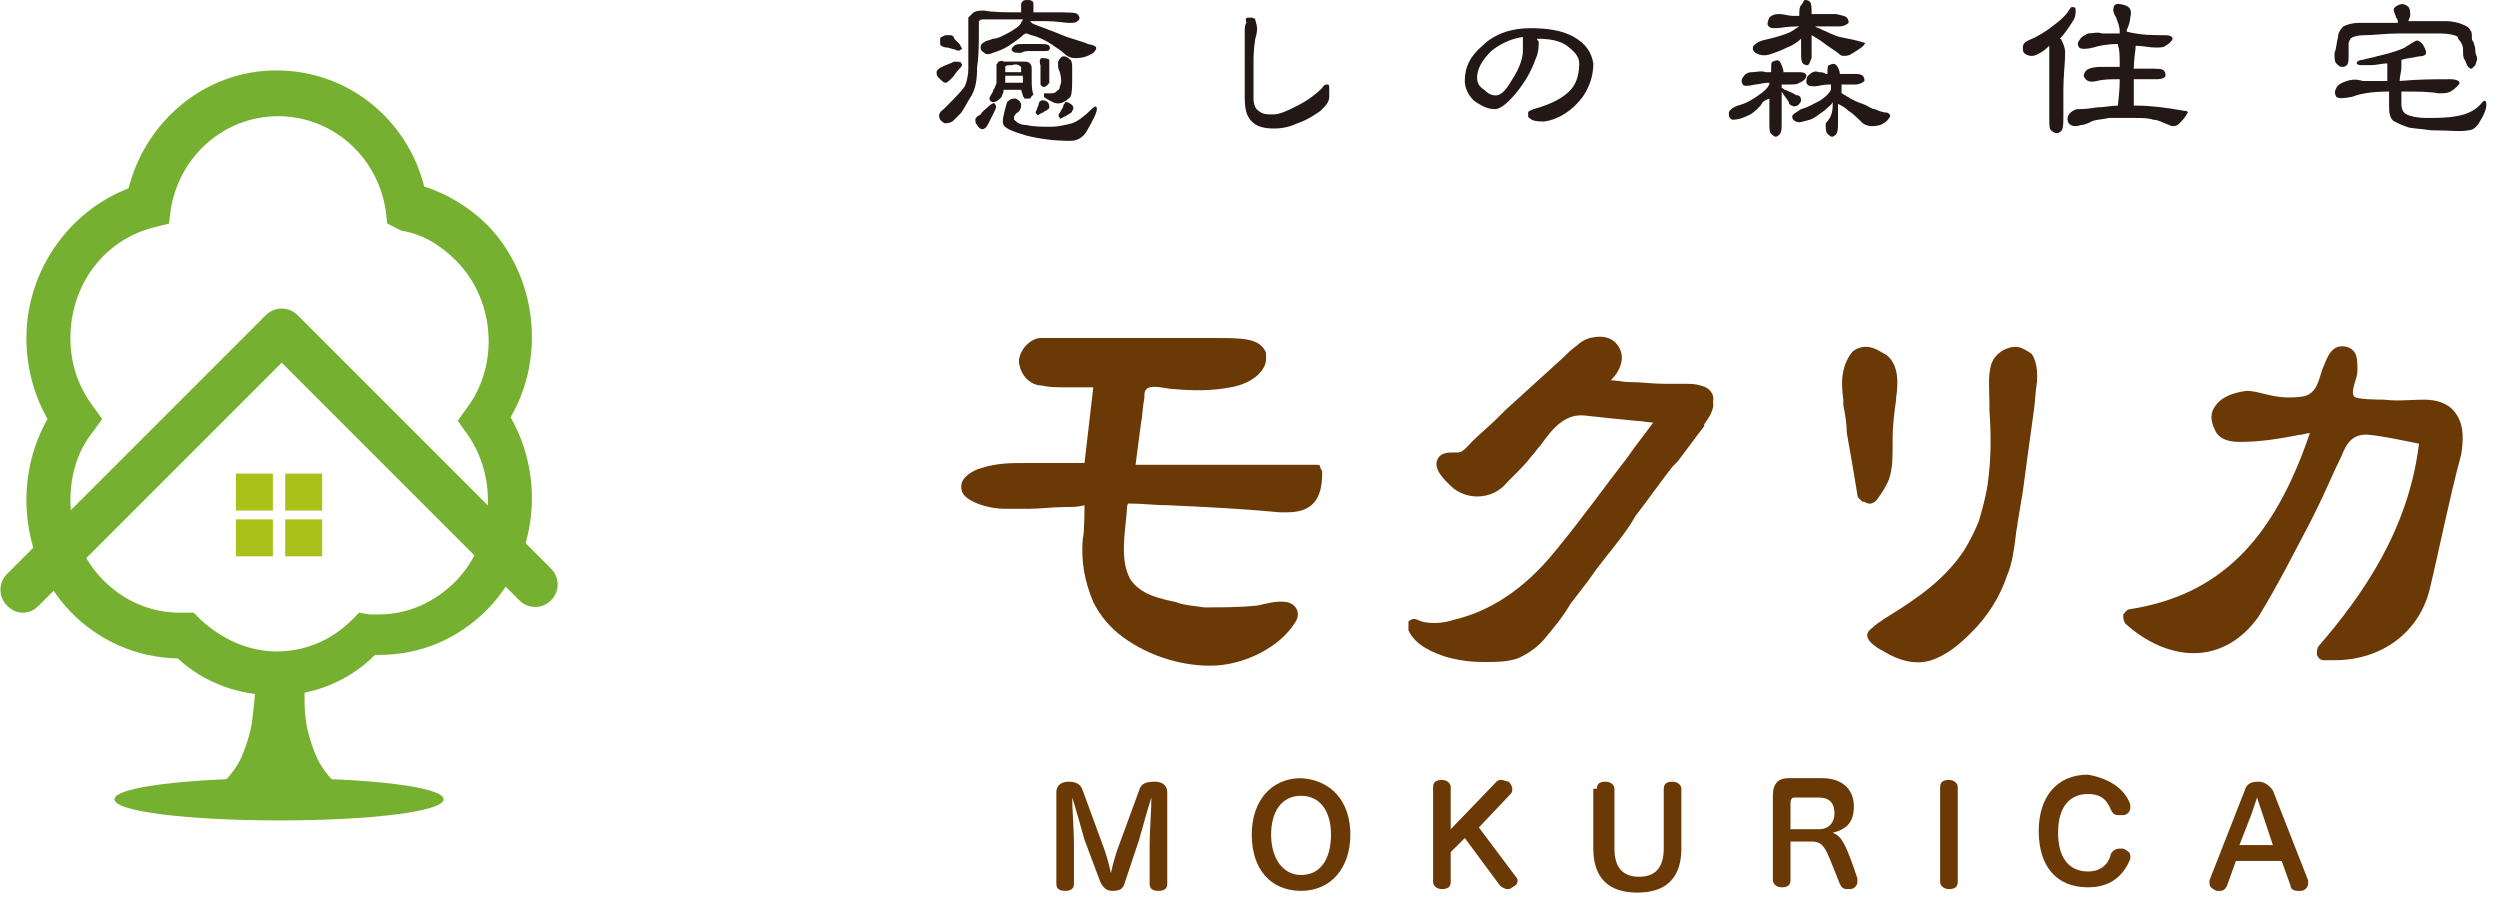
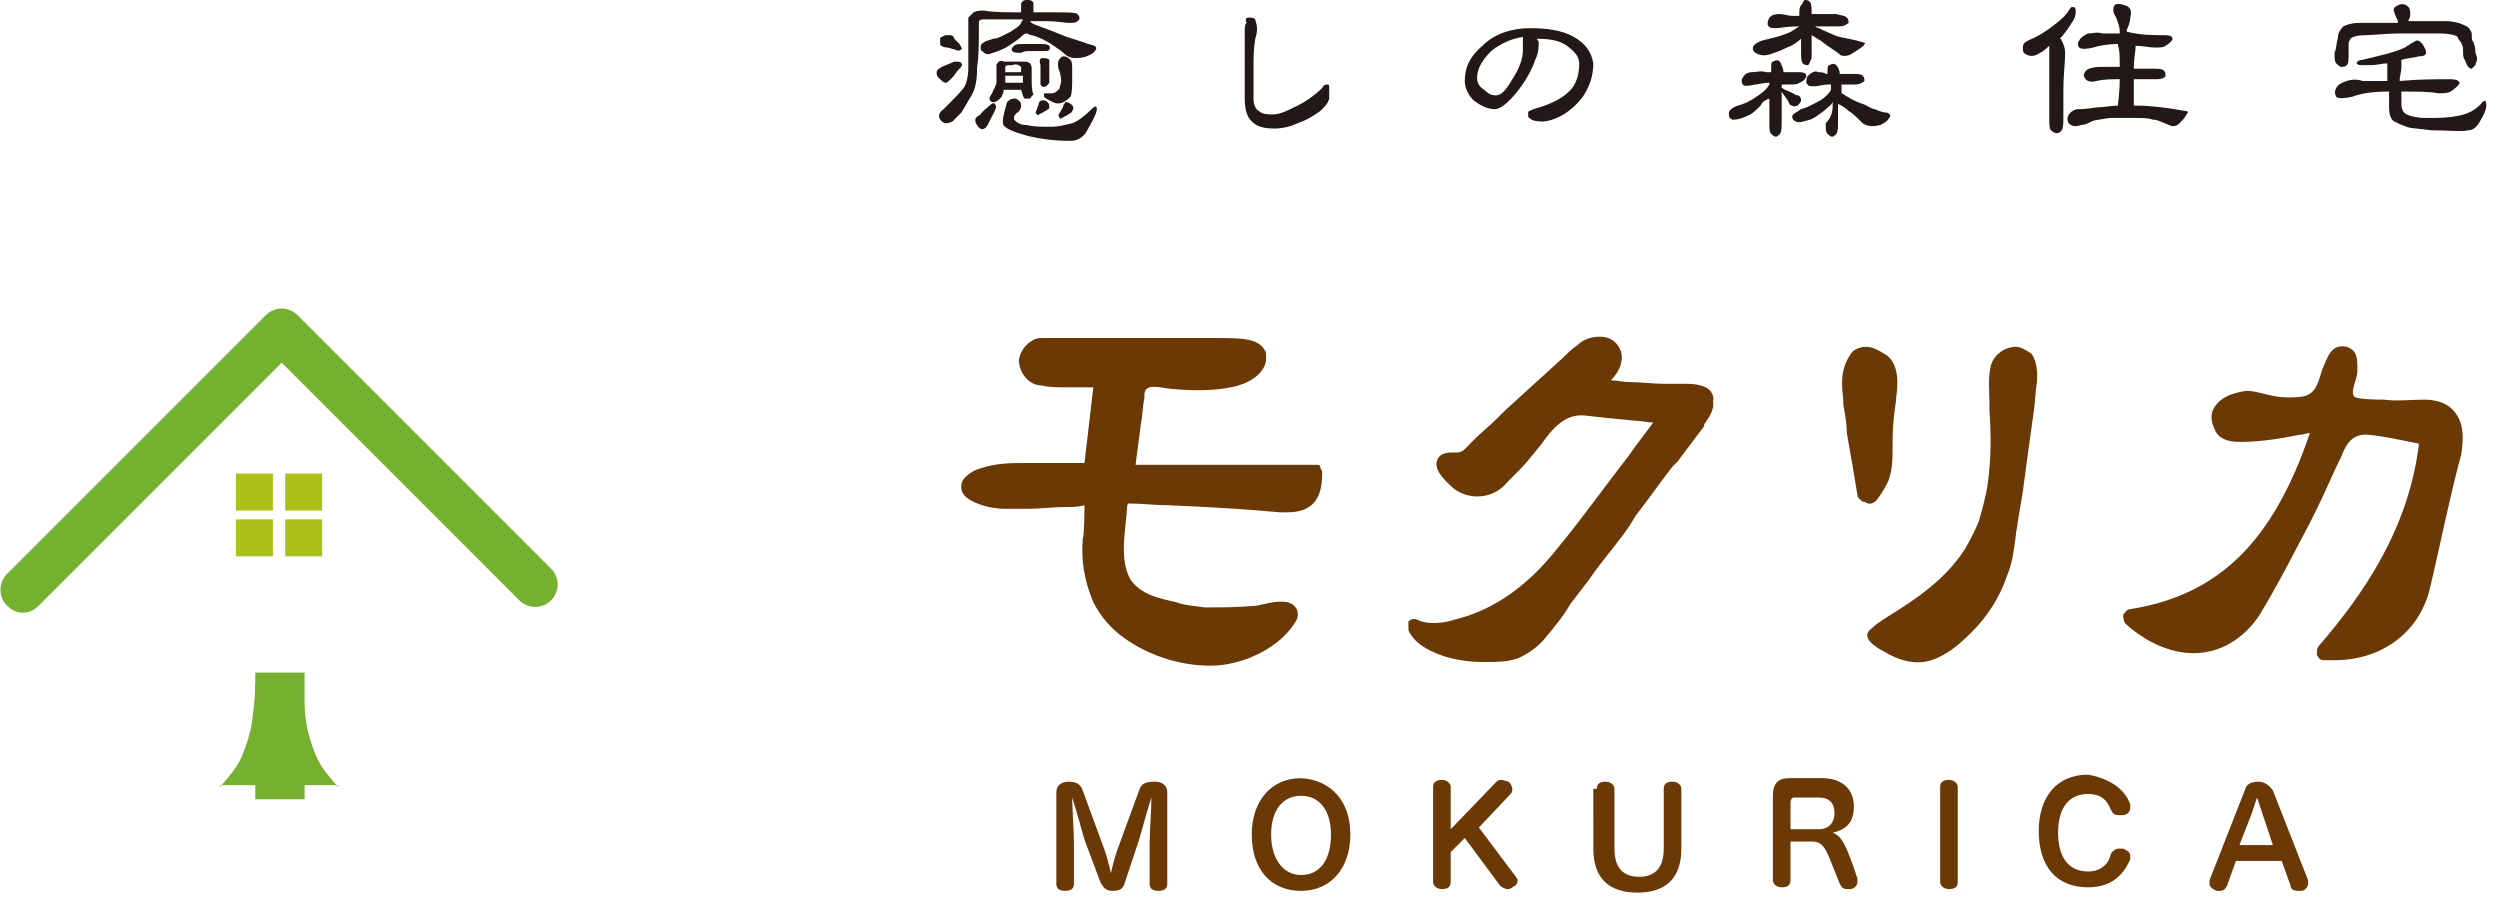
<svg xmlns="http://www.w3.org/2000/svg" version="1.1" id="レイヤー_1" x="0px" y="0px" width="142px" height="51px" viewBox="0 0 142 51" style="enable-background:new 0 0 142 51;" xml:space="preserve">
  <style type="text/css">
	.st0{fill:#6A3906;}
	.st1{fill:#231815;}
	.st2{fill:#76B030;}
	.st3{fill:#AAC119;}
</style>
  <path class="st0" d="M63.9,50.1c-0.1,0.4-0.3,0.5-0.7,0.5c-0.3,0-0.5-0.1-0.7-0.5l-0.9-2.4c-0.2-0.7-0.5-1.8-0.7-2.4  c0,0.6,0.1,1.9,0.1,2.6l0,2.3c0,0.3-0.2,0.4-0.5,0.4c-0.3,0-0.5-0.1-0.5-0.4v-5.2c0-0.4,0.3-0.6,0.7-0.6c0.5,0,0.7,0.2,0.8,0.5  l1.1,3c0.2,0.5,0.4,1.2,0.5,1.7c0.1-0.5,0.3-1.2,0.5-1.7l1.1-3c0.1-0.4,0.4-0.5,0.9-0.5c0.4,0,0.7,0.2,0.7,0.6v5.2  c0,0.3-0.2,0.4-0.5,0.4c-0.3,0-0.5-0.1-0.5-0.4l0-2.3c0-0.7,0.1-1.9,0.1-2.6c-0.2,0.6-0.5,1.7-0.7,2.4L63.9,50.1z" />
  <path class="st0" d="M76.7,47.4c0,1.9-1.1,3.2-2.8,3.2c-1.7,0-2.8-1.2-2.8-3.2c0-1.9,1.1-3.2,2.8-3.2C75.6,44.3,76.7,45.5,76.7,47.4   M72.2,47.4c0,1.4,0.7,2.3,1.7,2.3c1.1,0,1.7-0.9,1.7-2.3c0-1.3-0.6-2.2-1.7-2.2C72.8,45.2,72.2,46.1,72.2,47.4" />
  <path class="st0" d="M86.1,49.8c0.1,0.1,0.1,0.2,0.1,0.2c0,0.2-0.1,0.3-0.3,0.4c-0.1,0.1-0.2,0.1-0.3,0.1c-0.1,0-0.3-0.1-0.4-0.2  l-2-2.7l-0.8,0.8v1.7c0,0.3-0.2,0.4-0.5,0.4c-0.3,0-0.5-0.2-0.5-0.4v-5.4c0-0.3,0.2-0.4,0.5-0.4c0.3,0,0.5,0.2,0.5,0.4v2.4l2.6-2.7  c0.1-0.1,0.2-0.1,0.3-0.1c0.1,0,0.3,0.1,0.4,0.1c0.1,0.1,0.2,0.3,0.2,0.4c0,0.1,0,0.2-0.1,0.3L84,47L86.1,49.8z" />
  <path class="st0" d="M90.7,44.8c0-0.3,0.2-0.4,0.5-0.4c0.3,0,0.5,0.2,0.5,0.4v3.4c0,1.1,0.5,1.6,1.4,1.6c0.9,0,1.4-0.5,1.4-1.6v-3.4  c0-0.3,0.2-0.4,0.5-0.4s0.5,0.2,0.5,0.4v3.4c0,1.7-0.9,2.5-2.5,2.5c-1.6,0-2.5-0.8-2.5-2.5V44.8z" />
  <path class="st0" d="M105.5,49.9c0,0.1,0,0.1,0,0.2c0,0.2-0.2,0.4-0.4,0.4c-0.1,0-0.1,0-0.2,0c-0.2,0-0.3-0.1-0.4-0.3l-0.2-0.5  c-0.6-1.5-0.7-1.9-1.4-1.9h-1.2v2.2c0,0.3-0.2,0.4-0.5,0.4c-0.3,0-0.5-0.2-0.5-0.4v-4.8c0-0.7,0.3-1,0.9-1h1.9  c1.1,0,1.8,0.6,1.8,1.6c0,0.9-0.4,1.3-1.2,1.5c0.5,0.2,0.7,0.6,1.2,2L105.5,49.9z M103.3,47.1c0.6,0,0.9-0.4,0.9-0.9  c0-0.6-0.3-0.9-0.9-0.9h-1.4c-0.1,0-0.2,0.1-0.2,0.3v1.5H103.3z" />
  <path class="st0" d="M111.2,50.1c0,0.3-0.2,0.4-0.5,0.4c-0.3,0-0.5-0.2-0.5-0.4v-5.4c0-0.3,0.2-0.4,0.5-0.4c0.3,0,0.5,0.2,0.5,0.4  V50.1z" />
  <path class="st0" d="M121,45.7c0,0.1,0,0.1,0,0.2c0,0.2-0.2,0.4-0.4,0.4c-0.1,0-0.2,0-0.3,0c-0.2,0-0.3-0.1-0.4-0.3  c-0.2-0.5-0.5-0.9-1.3-0.9c-1.1,0-1.7,0.8-1.7,2.2c0,1.4,0.6,2.2,1.7,2.2c0.8,0,1.2-0.5,1.3-1c0.1-0.2,0.3-0.3,0.5-0.3  c0.1,0,0.2,0,0.2,0c0.2,0.1,0.4,0.2,0.4,0.4c0,0.1,0,0.1,0,0.2c-0.3,0.7-0.9,1.6-2.4,1.6c-1.8,0-2.8-1.2-2.8-3.2  c0-1.9,1-3.2,2.8-3.2C120.2,44.3,120.8,45.1,121,45.7" />
  <path class="st0" d="M126.5,50.3c-0.1,0.2-0.2,0.3-0.4,0.3c-0.1,0-0.1,0-0.2,0c-0.2-0.1-0.4-0.2-0.4-0.4c0-0.1,0-0.1,0-0.2l2-5.1  c0.1-0.4,0.4-0.5,0.8-0.5c0.3,0,0.6,0.2,0.8,0.5l2,5.1c0,0.1,0,0.1,0,0.2c0,0.2-0.2,0.4-0.4,0.4c-0.1,0-0.1,0-0.2,0  c-0.2,0-0.4-0.1-0.4-0.3l-0.5-1.4H127L126.5,50.3z M129.1,48l-0.6-1.8c-0.1-0.3-0.2-0.6-0.3-0.9c-0.1,0.3-0.2,0.6-0.3,0.9l-0.7,1.8  H129.1z" />
  <path class="st0" d="M74.8,26.4H64.5c0.1-0.8,0.2-1.5,0.3-2.3c0.1-0.5,0.1-1,0.2-1.5c0-0.3,0-0.5,0.3-0.6c0.4-0.1,1,0.1,1.4,0.1  c1.1,0.1,2.2,0.1,3.2-0.1c0.6-0.1,1.4-0.4,1.8-1c0.3-0.4,0.2-0.8,0.2-1c-0.2-0.4-0.5-0.6-1-0.7c-0.5-0.1-1.1-0.1-1.8-0.1  c-0.4,0-0.7,0-1.1,0c-0.4,0-0.7,0-1.1,0l-0.3,0c-1.7,0-3.3,0-4.7,0c-0.9,0-1.9,0-2.8,0c-0.3,0-0.6,0.2-0.8,0.4  c-0.3,0.3-0.5,0.8-0.4,1.1c0.1,0.6,0.6,1.2,1.3,1.2c0.4,0.1,0.8,0.1,1.4,0.1c0.3,0,0.6,0,0.9,0c0.2,0,0.4,0,0.6,0l-0.5,4.3  c-0.5,0-1.4,0-2,0c-0.3,0-0.6,0-0.7,0l-0.7,0c-0.8,0-1.6,0-2.5,0.3c-0.4,0.1-1.1,0.5-1.1,1c0,0.2,0,0.5,0.5,0.8  c0.7,0.4,1.5,0.5,2,0.5c0.3,0,0.6,0,0.9,0c0.1,0,0.3,0,0.4,0c0.7,0,1.4-0.1,2.1-0.1c0.4,0,0.7,0,1.1-0.1c0,0,0,1.7-0.1,1.9  c-0.1,1.3,0.1,2.4,0.6,3.6c0.4,0.8,1,1.5,1.7,2c1.5,1.1,3.5,1.7,5.3,1.6c1.6-0.1,3.6-1,4.5-2.5c0.3-0.5,0-1-0.5-1.1  c-0.6-0.1-1.2,0.1-1.7,0.2c-1,0.1-2,0.1-3,0.1c-0.6-0.1-1.1-0.1-1.6-0.3c-0.9-0.2-2-0.4-2.6-1.3c-0.6-1.1-0.3-2.6-0.2-3.8  c0,0,0-0.5,0.1-0.5c0.8,0,1.5,0.1,2.3,0.1c2.2,0.1,4.2,0.2,6.3,0.4c0.1,0,0.3,0,0.4,0c1.4,0,2-0.7,2-2.2c0-0.1,0-0.2-0.1-0.3  C75,26.4,74.9,26.4,74.8,26.4" />
  <path class="st0" d="M139.5,23.5c-0.4-0.6-1.1-0.8-1.8-0.8c-0.8,0-1.5,0.1-2.3,0c-0.3,0-1.6,0-1.7-0.2c-0.2-0.3,0.2-1,0.2-1.4  c0-0.1,0-0.1,0-0.2c0-0.5,0-1-0.6-1.2c-0.9-0.2-1.1,0.6-1.4,1.3c-0.2,0.6-0.3,1.3-1,1.5c-0.5,0.1-1.2,0.1-1.7,0  c-0.6-0.1-1.1-0.3-1.6-0.3c-0.7,0.1-1.4,0.3-1.8,0.9c-0.2,0.3-0.3,0.7,0,1.3c0.2,0.5,0.7,0.7,1.4,0.7l0.1,0c1.1,0,2.3-0.2,3.3-0.4  c0.2,0,0.4-0.1,0.6-0.1c-2.1,6.2-5.2,9.2-10.2,10c-0.2,0-0.3,0.2-0.4,0.3c0,0.2,0,0.3,0.1,0.5c1.2,1.1,2.6,1.7,3.9,1.7  c1.5,0,2.8-0.8,3.7-2.1c1.1-1.8,2-3.6,2.9-5.3l0.4-0.8c0.5-1,0.9-2,1.4-3c0.3-0.8,0.7-1.3,1.6-1.2c0.9,0.1,1.8,0.3,2.8,0.5  c-0.6,4.9-3.2,8.6-5.7,11.5c-0.1,0.1-0.1,0.3-0.1,0.5c0.1,0.2,0.2,0.3,0.4,0.3c0.2,0,0.4,0,0.6,0c2.7,0,4.8-1.6,5.4-4  c0.6-2.5,1.1-5.1,1.8-7.7C139.9,25.1,140,24.2,139.5,23.5C139.5,23.5,139.5,23.5,139.5,23.5" />
  <path class="st0" d="M96.6,21.9c-0.3-0.1-0.6-0.1-1-0.1c-0.2,0-0.4,0-0.6,0c-0.2,0-0.3,0-0.5,0c-0.6,0-1.3-0.1-2-0.1  c-0.3,0-0.7-0.1-1-0.1c0.5-0.5,0.8-1.2,0.5-1.8c-0.3-0.6-0.9-0.8-1.7-0.6c-0.3,0.1-0.5,0.2-0.7,0.4c-0.3,0.2-0.6,0.5-0.8,0.7l-3.3,3  c-0.2,0.2-0.3,0.3-0.5,0.5c-0.4,0.4-0.9,0.8-1.3,1.2l-0.1,0.1c-0.3,0.3-0.5,0.6-0.8,0.6c0,0-0.1,0-0.2,0c-0.3,0-0.7,0-0.9,0.3  c-0.4,0.6,0.4,1.3,0.7,1.6c0.4,0.4,1,0.6,1.5,0.6c0.7,0,1.3-0.3,1.7-0.8c0.1-0.1,0.2-0.2,0.4-0.4c0.3-0.3,0.7-0.7,1-1.1  c0.2-0.2,0.3-0.4,0.5-0.6c0.7-1,1.4-1.8,2.5-1.7c0.9,0.1,1.8,0.2,2.9,0.3c0.3,0,0.7,0.1,1,0.1c-0.5,0.7-1,1.3-1.4,1.9  c-1.4,1.8-2.6,3.5-4,5.2c-1.5,1.9-3.4,3.5-5.9,4.1c-0.6,0.2-1.5,0.3-2.1,0c-0.2-0.1-0.4,0-0.5,0.1C80,35.4,80,35.6,80,35.8  c0.4,0.9,1.5,1.3,2.1,1.5c0.7,0.2,1.4,0.3,2.1,0.3l0.3,0c0.5,0,1.1,0,1.7-0.2c0.7-0.3,1.3-0.8,1.6-1.2c0.5-0.6,1-1.2,1.4-1.9  c0.3-0.4,0.7-0.9,1-1.3l0.5-0.7c0.6-0.8,1.3-1.6,1.9-2.5l0.3-0.5c0.7-0.9,1.4-1.9,2.1-2.8l0.3-0.3c0.3-0.4,0.6-0.8,0.9-1.2  c0.2-0.3,0.4-0.5,0.6-0.8l0-0.1c0.2-0.3,0.6-0.8,0.5-1.3C97.4,22.4,97.1,22,96.6,21.9" />
  <path class="st0" d="M114.5,19.7c-0.6,0-1.2,0.4-1.4,1c-0.2,0.7-0.1,1.5-0.1,2.2c0,0.1,0,0.3,0,0.4c0.1,1.4,0.1,2.8-0.1,4.2  c-0.1,0.7-0.3,1.4-0.5,2.1c-0.2,0.5-0.5,1.1-0.8,1.6c-1.1,1.7-2.7,2.8-4.5,3.9c-0.3,0.2-0.6,0.4-0.8,0.6c-0.7,0.5,0.3,1.1,0.7,1.3  c0.8,0.5,1.8,0.8,2.7,0.5c0.9-0.3,1.6-0.9,2.3-1.6c0.9-0.9,1.6-2,2-3.2c0.3-0.7,0.4-1.5,0.5-2.3c0-0.2,0.1-0.5,0.1-0.7  c0.1-0.6,0.2-1.2,0.3-1.8c0.2-1.5,0.4-3,0.6-4.4c0.1-0.6,0.1-1.2,0.2-1.8c0-0.2,0.1-1-0.3-1.6C115.1,19.9,114.8,19.7,114.5,19.7" />
  <path class="st0" d="M106.6,28.4c0.3-0.4,0.6-0.9,0.7-1.2c0.2-0.6,0.2-1.2,0.2-1.8c0-0.2,0-0.3,0-0.5c0-0.7,0.1-1.5,0.2-2.2l0-0.1  c0.1-0.7,0.2-1.8-0.5-2.4c-0.2-0.1-0.7-0.5-1.2-0.5c-0.3,0-0.6,0.1-0.8,0.3c-0.7,0.9-0.6,1.9-0.5,2.7c0,0.1,0,0.2,0,0.3  c0.1,0.5,0.2,1.1,0.2,1.6c0.1,0.6,0.2,1.1,0.3,1.7c0.1,0.6,0.2,1.2,0.3,1.8c0,0.2,0.2,0.3,0.3,0.4c0,0,0.1,0,0.1,0  C106.2,28.7,106.4,28.6,106.6,28.4" />
  <path class="st1" d="M54.6,3.6c0.1,0.1,0,0.2-0.1,0.3c-0.2,0.2-0.3,0.4-0.4,0.5c-0.2,0.2-0.3,0.3-0.4,0.3c-0.1,0-0.2-0.1-0.4-0.3  c-0.1-0.1-0.1-0.2-0.1-0.3c0-0.1,0.1-0.2,0.3-0.3c0.2-0.1,0.5-0.2,0.7-0.3C54.4,3.5,54.6,3.5,54.6,3.6z M55.2,5.4  c-0.2,0.3-0.4,0.7-0.6,1c-0.2,0.2-0.4,0.4-0.5,0.5C53.9,7,53.8,7,53.7,7c-0.1,0-0.2-0.1-0.3-0.2c-0.1-0.2-0.1-0.4,0.2-0.6  c0.6-0.6,1-1,1.2-1.3C54.9,4.7,55,4.3,55,3.9c0-0.4,0-0.9,0-1.7C55,1.9,55,1.7,55,1.4c0-0.2,0-0.3,0-0.4c0.1-0.1,0.2-0.2,0.3-0.3  c0.2-0.1,0.4-0.1,0.6-0.1c0.5,0.1,1.2,0.1,2.1,0.1c0,0,0-0.1,0-0.1c0-0.2,0-0.3,0-0.4C58.1,0,58.2,0,58.4,0c0.2,0,0.3,0.1,0.3,0.2  c0,0.1,0,0.2,0,0.3c0,0.1,0,0.1,0,0.2c0.3,0,0.7,0,1,0c0.9,0,1.4,0,1.5,0.1c0.1,0.1,0.2,0.3,0,0.4c-0.1,0.1-0.2,0.1-0.5,0.1  c-0.2,0-0.7-0.1-1.3-0.1c-0.2,0-0.5,0-0.9,0c0,0,0.1,0.1,0.1,0.1c0.1,0.1,0.8,0.3,2,0.8c0.6,0.2,1,0.3,1.2,0.4  c0.5,0.1,0.6,0.2,0.3,0.5c-0.3,0.2-0.6,0.3-1,0.3c-0.3,0-0.5-0.1-0.7-0.3c-0.1-0.1-0.4-0.3-0.7-0.5c-0.3-0.2-0.7-0.4-1.1-0.5  c-0.1,0-0.2-0.1-0.3-0.1c-0.1,0-0.2,0.1-0.2,0.1c-0.2,0.2-0.5,0.4-0.8,0.6c-0.3,0.2-0.6,0.3-0.9,0.4c-0.2,0.1-0.4,0.1-0.5,0  c-0.1-0.1-0.2-0.1-0.2-0.3c0-0.1,0-0.2,0.2-0.3c0.1-0.1,0.3-0.1,0.5-0.2c0.3,0,0.6-0.2,1-0.4c0.3-0.2,0.5-0.3,0.6-0.5  c0-0.1,0.1-0.1,0.1-0.2c-0.6,0-1.4,0-2.3,0c-0.1,0-0.2,0.1-0.2,0.1c0,0.1,0,0.2,0,0.3c0,0.9,0,1.7-0.1,2.3C55.5,4.6,55.4,5,55.2,5.4  z M54.5,2.5c0.1,0.2,0.2,0.3,0.1,0.3c-0.1,0.1-0.2,0.1-0.4,0c-0.1,0-0.3-0.1-0.4-0.1c-0.2,0-0.4-0.1-0.4-0.2c0-0.1,0-0.2,0-0.3  c0-0.1,0.1-0.1,0.3-0.2C53.8,2,53.9,2,54,2c0.1,0,0.2,0.1,0.2,0.2C54.3,2.3,54.4,2.4,54.5,2.5z M56.5,5.9c0.1,0.1,0.1,0.2,0,0.4  c-0.1,0.2-0.2,0.4-0.3,0.6c-0.1,0.2-0.2,0.4-0.3,0.4c-0.1,0.1-0.3,0-0.4-0.2c-0.1-0.1-0.1-0.2-0.1-0.3c0-0.1,0.1-0.2,0.3-0.3  C55.8,6.3,56,6.2,56.2,6C56.3,5.9,56.5,5.8,56.5,5.9z M58.5,5.6c-0.1,0-0.2,0-0.3,0c-0.1-0.1-0.1-0.2-0.2-0.5c0,0,0,0,0,0  c-0.1,0-0.3,0-0.5,0c-0.3,0-0.5,0-0.5,0c0,0,0,0,0,0.1c0,0.1-0.1,0.2-0.1,0.3c-0.2,0.2-0.3,0.3-0.5,0.3c-0.1,0-0.2-0.1-0.2-0.2  c0-0.1,0.1-0.2,0.2-0.4c0-0.1,0.1-0.2,0.1-0.2c0-0.1,0.1-0.2,0.1-0.3c0-0.2,0-0.4,0-0.7c0-0.1,0-0.2,0-0.3c0-0.1,0.1-0.1,0.1-0.2  c0.1,0,0.2-0.1,0.3,0c0.1,0,0.3,0,0.5,0c0.2,0,0.4,0,0.6,0c0.2,0,0.3,0,0.4,0.1c0.1,0.1,0.1,0.2,0.1,0.4c0,0.1,0,0.3,0,0.5  c0,0.3,0,0.6,0.1,0.9C58.6,5.4,58.6,5.5,58.5,5.6z M57.1,4.3c0,0.2,0,0.3,0,0.4c0.1,0,0.3,0,0.5,0c0.2,0,0.4,0,0.5,0  c0-0.1,0-0.1,0-0.2c0-0.1,0-0.2,0-0.2c-0.1,0-0.2,0-0.4,0C57.3,4.3,57.1,4.3,57.1,4.3z M57.5,3.7c-0.2,0-0.4,0-0.4,0.1  c0,0,0,0.1,0,0.2c0,0,0,0.1,0,0.1c0.1,0,0.3,0,0.5,0c0.2,0,0.3,0,0.4,0c0-0.1,0-0.1,0-0.2c0-0.1,0-0.1,0-0.1  C57.9,3.7,57.7,3.6,57.5,3.7z M57.7,5.6C57.9,5.7,58,5.8,58,6c0,0.2-0.1,0.3-0.2,0.4c-0.1,0-0.1,0.1-0.2,0.2c0,0.1,0,0.2,0,0.2  C57.8,7,58,7.1,58.3,7.1c0.4,0.1,0.9,0.1,1.4,0.1c0.4,0,0.8-0.1,1.2-0.2c0.3-0.1,0.7-0.4,1.1-0.8c0.2-0.2,0.3-0.2,0.3,0  c0,0.2-0.2,0.6-0.6,1.3c-0.2,0.3-0.5,0.5-0.9,0.5c-0.9,0-1.7-0.1-2.5-0.3c-0.7-0.2-1.2-0.4-1.3-0.6c-0.1-0.2,0-0.6,0.2-1.3  C57.4,5.6,57.5,5.6,57.7,5.6z M59,2.5c0.3,0,0.5,0,0.6,0.1c0,0.1,0.1,0.1,0,0.2c0,0.1-0.1,0.1-0.4,0.1c-0.3,0-0.5,0-0.7,0  c-0.2,0-0.3,0-0.5,0.1c-0.3,0-0.4,0-0.5-0.1c-0.1-0.1,0-0.2,0.1-0.3c0.1-0.1,0.3-0.1,0.6-0.1C58.6,2.5,58.8,2.5,59,2.5z M59.5,5.8  c0.1,0.1,0.1,0.2,0.1,0.3c0,0.1-0.1,0.1-0.2,0.2c-0.1,0-0.1,0.1-0.2,0.1c-0.2,0.1-0.3,0.2-0.3,0.1c-0.1-0.1-0.1-0.1,0-0.3  C58.9,6.1,59,6,59,5.9c0-0.1,0.1-0.2,0.2-0.2C59.3,5.7,59.4,5.7,59.5,5.8z M59.2,3.3c0.1,0,0.3,0,0.4,0.1c0,0,0,0.1,0,0.1  c0,0,0,0.1,0,0.2c0,0.1,0,0.2,0,0.4c0,0.2,0,0.3,0,0.4c0,0.1,0,0.2,0,0.2C59.4,5,59.2,5,59.1,4.8c0,0,0-0.1,0-0.1c0,0,0-0.2,0-0.4  c0-0.3,0-0.5,0-0.6C59,3.4,59.1,3.3,59.2,3.3z M60.4,3.2c0.1,0,0.2,0,0.4,0.2c0.1,0.1,0.1,0.3,0.1,0.5c0,0,0,0,0,0.1  c0,0.1,0,0.2,0,0.3c0,0.6,0,1-0.1,1.2c-0.1,0.1-0.2,0.2-0.4,0.3c-0.2,0.1-0.4,0.1-0.6,0c-0.2-0.1-0.4-0.2-0.5-0.3c0-0.1,0-0.1,0-0.2  c0,0,0.2,0,0.4,0c0.1,0,0.2,0,0.3-0.1c0.1-0.1,0.2-0.1,0.2-0.3c0.1-0.2,0.1-0.4,0-0.8c-0.1-0.2-0.1-0.3-0.1-0.4c0-0.1,0-0.1,0-0.2  C60.2,3.3,60.3,3.2,60.4,3.2z M60.5,5.8c0.1,0,0.2,0,0.3,0.1C61,6,61,6.2,60.9,6.3c0,0.1-0.1,0.1-0.2,0.2c-0.1,0-0.1,0.1-0.2,0.1  c-0.2,0.1-0.3,0.2-0.3,0.1c-0.1-0.1-0.1-0.2,0-0.3c0.1-0.2,0.2-0.3,0.2-0.4C60.4,5.9,60.5,5.9,60.5,5.8z" />
  <path class="st1" d="M71.4,1.6c0,0.1,0,0.3-0.1,0.6c-0.1,0.6-0.1,1.1-0.1,1.5c0,0.8,0,1.4,0,1.9c0,0.3,0.1,0.6,0.3,0.7  c0.2,0.2,0.5,0.2,0.8,0.2c0.4,0,0.8-0.2,1.4-0.5c0.6-0.3,1.1-0.7,1.4-1c0.1-0.2,0.2-0.2,0.3-0.2c0.1,0,0.1,0.1,0.1,0.2  c0,0.1,0,0.3,0,0.5c0,0.3-0.2,0.5-0.5,0.8c-0.3,0.2-0.7,0.5-1.3,0.7c-0.4,0.2-0.9,0.3-1.3,0.3c-0.6,0-1-0.1-1.3-0.4  c-0.3-0.3-0.4-0.7-0.4-1.4c0-1.9,0-3.1,0-3.7c0-0.2,0-0.4,0.1-0.5C70.7,1,70.8,1,71,1c0.1,0,0.2,0,0.3,0.1  C71.3,1.2,71.4,1.4,71.4,1.6z" />
  <path class="st1" d="M84.9,6.2c-0.4,0-0.8-0.2-1.2-0.5c-0.3-0.3-0.5-0.7-0.5-1.1c0-0.8,0.3-1.4,1-2c0.7-0.7,1.7-1,2.7-1  c0.9,0,1.8,0.1,2.5,0.5c0.7,0.4,1,0.9,1.1,1.5c0,0.7-0.2,1.3-0.6,1.9c-0.6,0.8-1.4,1.3-2.2,1.4c-0.2,0-0.5,0-0.7-0.1  c-0.1-0.1-0.2-0.1-0.2-0.2c0-0.1,0-0.1,0-0.2c0-0.1,0.1-0.1,0.3-0.2c1.1-0.3,1.8-0.7,2.2-1.2c0.3-0.4,0.4-0.9,0.4-1.4  c0-0.4-0.3-0.7-0.7-1c-0.4-0.3-1-0.4-1.7-0.4c0,0.1,0.1,0.1,0.1,0.2c0,0.2,0,0.6-0.2,1C87,4,86.6,4.7,86.1,5.3  C85.6,5.9,85.2,6.2,84.9,6.2z M85.9,4.5c0.4-0.6,0.6-1.2,0.6-1.6c0-0.2,0-0.3,0-0.4c0,0,0-0.1,0-0.2c0-0.1,0-0.1,0-0.2  c-0.7,0.1-1.3,0.4-1.8,0.8c-0.5,0.5-0.8,1-0.8,1.5c0,0.3,0.1,0.5,0.4,0.7c0.2,0.2,0.4,0.3,0.5,0.3C85.2,5.5,85.5,5.2,85.9,4.5z" />
  <path class="st1" d="M100,6c-0.3,0.3-0.5,0.5-0.8,0.6c-0.4,0.2-0.7,0.2-0.8,0.2c-0.2-0.1-0.2-0.2-0.2-0.4c0-0.1,0.2-0.3,0.5-0.4  c0.4-0.1,0.8-0.3,1.2-0.6c0.3-0.2,0.5-0.4,0.6-0.6c0,0,0,0,0-0.1c-0.4,0-0.6,0.1-0.8,0.1c-0.4,0.1-0.7,0.1-0.7,0  c-0.1-0.1-0.1-0.3,0-0.4c0.1-0.2,0.3-0.3,0.5-0.3c0.3,0,0.5-0.1,0.8,0c0.1,0,0.1,0,0.2,0c0,0,0,0,0.1,0c0-0.1,0-0.1,0-0.1  c0-0.3,0-0.5,0.1-0.5c0.2-0.1,0.3-0.1,0.4,0c0.1,0.2,0.2,0.4,0.2,0.6c0,0,0,0,0,0c0.3,0,0.6,0,0.9,0c0.3,0,0.4,0.1,0.4,0.2  c0,0.1-0.1,0.3-0.4,0.4c-0.1,0.1-0.3,0.1-0.6,0.1c-0.1,0-0.3,0-0.4,0c0,0.3,0,0.6,0,0.9c0,0.6,0,0.9,0,1.2c0,0.4,0,0.7-0.2,0.8  c-0.1,0.1-0.2,0.1-0.4-0.1c-0.1-0.1-0.1-0.3-0.1-0.6c0-0.5,0-0.9,0-1.4C100.2,5.7,100.1,5.8,100,6z M104.9,1  c0.1,0.1,0.1,0.2,0.1,0.3c-0.1,0.1-0.3,0.2-0.5,0.2c-0.5,0-1,0-1.4,0c0.1,0.1,0.3,0.1,0.4,0.2c0.3,0.1,0.6,0.3,1,0.4  c0.5,0.1,1,0.2,1.3,0.3c0.1,0,0.2,0.1,0.1,0.1c0,0.1-0.3,0.3-0.8,0.6c-0.2,0.1-0.5,0.1-0.6,0c-0.2-0.2-0.6-0.4-1.1-0.8  c-0.2-0.1-0.3-0.2-0.5-0.3c0,0.1,0,0.3,0,0.4c0,0.4,0,0.7,0,0.9c-0.1,0.2-0.1,0.3-0.2,0.4c-0.1,0-0.2,0-0.3-0.1  c-0.1-0.1-0.1-0.4-0.1-0.8c0-0.2,0-0.4,0-0.6c-0.2,0.2-0.5,0.4-0.8,0.5c-0.4,0.2-0.7,0.3-1,0.4c-0.4,0.1-0.6,0-0.8-0.1  c-0.1-0.1-0.2-0.2-0.1-0.4c0.1-0.1,0.2-0.2,0.5-0.3c0.4-0.1,0.9-0.2,1.4-0.4c0.3-0.1,0.5-0.3,0.7-0.4c-0.1,0-0.1,0-0.1,0  c-0.6,0-1,0.1-1.2,0.1c-0.3,0-0.4,0-0.5-0.2c0-0.1,0-0.2,0.1-0.4c0.2-0.2,0.4-0.2,0.6-0.2c0.2,0,0.5,0.1,0.7,0.1c0.1,0,0.3,0,0.4,0  c0-0.3,0-0.5,0.1-0.6c0.1-0.1,0.1-0.2,0.2-0.3c0.1,0,0.2,0,0.3,0.1c0.1,0.1,0.1,0.4,0.1,0.6c0,0,0,0.1,0,0.1c0.4,0,0.9,0,1.4,0  C104.7,0.9,104.8,0.9,104.9,1z M102.3,5.7c0,0.1-0.1,0.2-0.2,0.3c-0.1,0-0.2,0.1-0.3,0c-0.1,0-0.2-0.1-0.2-0.2  c-0.1-0.2-0.3-0.4-0.4-0.6c0-0.1-0.1-0.1-0.1-0.2c0,0,0-0.1,0.1,0c0.1,0,0.1,0.1,0.2,0.1c0.2,0.1,0.5,0.2,0.6,0.3  C102.2,5.4,102.3,5.5,102.3,5.7z M104.1,5.8c-0.1,0.2-0.3,0.3-0.5,0.5c-0.3,0.2-0.5,0.4-0.8,0.5c-0.4,0.1-0.6,0.2-0.8,0.1  c-0.2-0.1-0.2-0.2-0.2-0.3c0-0.1,0.2-0.2,0.5-0.4c0.4-0.1,0.7-0.3,1.1-0.5c0.3-0.2,0.5-0.4,0.6-0.6c0-0.1,0-0.2,0-0.3c0,0,0,0-0.1,0  c-0.4,0-0.6,0.1-0.8,0.1c-0.3,0-0.4,0-0.5-0.2c0-0.1,0-0.3,0.1-0.4c0.2-0.2,0.4-0.3,0.6-0.2c0.1,0,0.3,0,0.4,0.1c0,0,0.1,0,0.1,0  c0-0.3,0-0.5,0.1-0.5c0.2-0.1,0.3-0.1,0.4,0c0.1,0.1,0.2,0.3,0.2,0.5c0.2,0,0.5,0,0.8,0c0.2,0,0.4,0,0.5,0.1  c0.1,0.1,0.1,0.2,0.1,0.3c-0.1,0.1-0.3,0.2-0.5,0.2c-0.3,0-0.5,0-0.8,0c0,0.1,0,0.3,0,0.5c0.1,0,0.1,0.1,0.2,0.1  c0.1,0.1,0.2,0.1,0.3,0.2c0.2,0.1,0.4,0.2,0.7,0.3c0.3,0.1,0.5,0.3,0.7,0.3c0.2,0.1,0.5,0.2,0.7,0.2c0.2,0.1,0.2,0.2,0.1,0.3  c-0.1,0.2-0.3,0.3-0.5,0.4c-0.4,0.1-0.7,0.1-1-0.1c-0.3-0.3-0.6-0.6-0.8-0.7c-0.2-0.2-0.4-0.3-0.6-0.4c0,0.5,0,0.8,0,1  c0,0.4,0,0.7-0.2,0.8c-0.1,0.1-0.2,0.1-0.4-0.1c-0.1-0.1-0.1-0.3-0.1-0.6C104.1,6.6,104.1,6.2,104.1,5.8z" />
  <path class="st1" d="M117.5,0.6c0.1-0.1,0.1-0.2,0.2-0.2c0.1,0,0.2,0,0.2,0.2c0,0.1,0,0.3-0.1,0.5c-0.3,0.5-0.6,0.9-0.8,1.1  c0,0,0.1,0,0.1,0.1c0.1,0.2,0.2,0.4,0.2,0.7c0,0.6-0.1,1.3-0.1,2.1c0,0.7,0,1.2,0,1.5c0,0.5,0,0.8-0.2,0.9c-0.1,0.1-0.3,0.1-0.5-0.1  c-0.1-0.1-0.1-0.3-0.1-0.7c0-0.7,0-1.5,0-2.3c0-0.9,0-1.4,0-1.6c0-0.1,0-0.1,0-0.2c-0.3,0.3-0.5,0.4-0.7,0.5c-0.2,0.1-0.4,0.1-0.6,0  c-0.2-0.1-0.2-0.2-0.2-0.4c0-0.2,0.1-0.3,0.3-0.4c0.5-0.2,1-0.5,1.5-0.9C117.1,1.1,117.4,0.8,117.5,0.6z M123,2  c0.3,0,0.4,0.1,0.4,0.2c0,0.1-0.2,0.3-0.4,0.4c-0.1,0.1-0.3,0.1-0.6,0.1c-0.3,0-0.7-0.1-1.1-0.1c0,0,0,0,0,0.1  c0,0.2-0.1,0.6-0.1,1.2c0.3,0,0.6,0,0.9,0c0.4,0,0.7,0,0.8,0.1c0.1,0.1,0.1,0.2,0.1,0.3c0,0.1-0.2,0.2-0.5,0.2c-0.5,0-0.9,0-1.3,0  c0,0.8,0,1.3,0,1.5c0.1,0,0.2,0,0.2,0c0.7,0,1.6,0.1,2.7,0.3c0.2,0,0.2,0.1,0.1,0.2c-0.1,0.2-0.3,0.4-0.4,0.5  c-0.2,0.2-0.4,0.2-0.6,0.1c-0.3-0.1-0.6-0.3-0.9-0.3c-0.3-0.1-0.6-0.1-1.1-0.1c-0.5,0-1,0-1.4,0c-0.5,0.1-0.8,0.1-1,0.2  c-0.2,0.1-0.4,0.2-0.6,0.2c-0.3,0.1-0.5,0.1-0.7-0.1c-0.1-0.2-0.1-0.4,0.1-0.6c0.1-0.1,0.3-0.2,0.4-0.2c0.2,0,0.5,0,1.1-0.1  c0.4,0,0.8-0.1,1.2-0.1c0,0,0,0,0,0c0-0.2,0.1-0.7,0.1-1.5c-0.5,0-0.9,0-1.3,0.1c-0.4,0.1-0.6,0-0.7-0.2c-0.1-0.1,0-0.3,0.1-0.4  c0.1-0.1,0.4-0.2,0.8-0.2c0.4,0,0.7,0,1.1,0c0-0.6,0-1-0.1-1.2c0,0,0,0,0-0.1c-0.6,0-1.1,0.1-1.4,0.2c-0.4,0.1-0.7,0.1-0.8,0  c-0.1-0.1-0.1-0.3,0-0.4c0.1-0.2,0.3-0.3,0.5-0.4c0.3,0,0.5-0.1,0.8,0c0.1,0,0.2,0,0.4,0c0.2,0,0.4,0,0.6,0c0,0,0-0.1,0-0.1  c0-0.3-0.1-0.5-0.2-0.8c-0.2-0.3-0.2-0.5-0.1-0.7c0.1-0.1,0.3-0.1,0.6,0c0.3,0.1,0.4,0.3,0.3,0.7c0,0.2-0.1,0.5-0.2,0.7  c0,0,0,0.1,0,0.1C121.6,2,122.3,2,123,2z" />
  <path class="st1" d="M136.9,0.9c0,0.1-0.1,0.2-0.1,0.3c0.9,0,1.6,0,2.1,0c0.4,0,0.8,0.1,1,0.2c0.2,0.1,0.3,0.1,0.4,0.3  c0.1,0.1,0.1,0.2,0.1,0.4c0,0.1,0,0.2,0.1,0.3c0,0.1,0.1,0.2,0.1,0.5c0,0.2,0.1,0.3,0.1,0.4c0,0.2-0.1,0.3-0.1,0.4  c-0.1,0.1-0.2,0.2-0.2,0.2c-0.1,0-0.1,0-0.2-0.1c-0.1-0.1-0.1-0.2-0.2-0.4c-0.1-0.1-0.1-0.3-0.1-0.6c0-0.2-0.1-0.4-0.2-0.5  c-0.1-0.1-0.1-0.2-0.1-0.2c-0.1-0.1-0.5-0.2-1.1-0.2c-0.5,0-1.3,0-2.2,0c-0.8,0-1.5,0.1-2,0.1c-0.4,0-0.7,0.1-0.8,0.2  c0,0.1-0.1,0.1-0.1,0.3c0,0.1,0,0.3,0,0.6c0,0.3,0,0.5-0.1,0.6c-0.1,0.1-0.2,0.1-0.3,0.1c-0.1,0-0.2-0.1-0.3-0.2  c-0.1-0.1-0.1-0.3-0.1-0.6c0.1-0.2,0.1-0.5,0.2-0.9c0-0.2,0.1-0.4,0.3-0.6c0.2-0.1,0.5-0.2,0.9-0.2c0.6,0,1.4,0,2.2,0  c0-0.1,0-0.2-0.1-0.3c0-0.1-0.1-0.2-0.1-0.3c-0.1-0.2,0-0.3,0.2-0.4c0.2-0.1,0.4-0.1,0.6,0.1C136.9,0.5,136.9,0.7,136.9,0.9z   M139.2,4.5c0.3,0,0.5,0.1,0.5,0.2c0,0.1-0.2,0.3-0.5,0.5c-0.2,0.1-0.4,0.1-0.7,0.1c-0.5-0.1-1.2-0.1-2.1-0.1c0,0.2,0,0.5,0,0.7  c0,0.3,0.1,0.5,0.3,0.6c0.2,0.1,0.6,0.2,1.1,0.2c0.6,0,1.2,0,1.7-0.1c0.7-0.1,1.2-0.4,1.5-0.8c0.1-0.1,0.2-0.1,0.2,0  c0.1,0.3-0.1,0.7-0.4,1.2c-0.2,0.3-0.4,0.4-0.6,0.4c-0.4,0.1-1.1,0-2.1,0c-0.7-0.1-1.2-0.1-1.4-0.2c-0.3-0.1-0.5-0.2-0.7-0.3  c-0.2-0.1-0.3-0.4-0.3-0.8c0-0.3,0-0.6,0-0.9c-0.9,0-1.6,0.1-2.1,0.3c-0.5,0.1-0.8,0.1-0.9,0c-0.1-0.2-0.1-0.3,0-0.5  c0.1-0.2,0.3-0.3,0.6-0.4c0.3-0.1,0.6-0.1,0.9,0c0.1,0,0.3,0,0.6,0c0.3,0,0.6,0,0.8,0c0-0.2,0-0.4,0-0.6c0-0.1,0-0.3,0-0.4  c-0.3,0-0.6,0.1-0.9,0.1c-0.2,0-0.4,0-0.6,0c-0.2,0-0.3-0.1-0.2-0.2c0,0,0.1-0.1,0.3-0.1c0.3-0.1,0.5-0.1,0.8-0.2  c0.9-0.2,1.4-0.4,1.6-0.5c0.1-0.1,0.2-0.1,0.3-0.2c0.2-0.1,0.3-0.2,0.4-0.2c0.1,0,0.2,0.1,0.3,0.2c0.1,0.2,0.2,0.3,0.2,0.5  c0,0.1-0.1,0.2-0.4,0.2c-0.4,0.1-0.7,0.1-1,0.2c0,0.1,0,0.2,0,0.4c0,0.3-0.1,0.5-0.1,0.8C137.4,4.5,138.3,4.5,139.2,4.5z" />
  <path class="st2" d="M1.3,34.8c-0.3,0-0.6-0.1-0.9-0.4c-0.5-0.5-0.5-1.3,0-1.8l14.7-14.7c0.5-0.5,1.3-0.5,1.8,0l14.4,14.4  c0.5,0.5,0.5,1.3,0,1.8c-0.5,0.5-1.3,0.5-1.8,0L16,20.6L2.2,34.4C1.9,34.7,1.6,34.8,1.3,34.8" />
  <rect x="16.2" y="26.9" class="st3" width="2.1" height="2.1" />
  <rect x="13.4" y="26.9" class="st3" width="2.1" height="2.1" />
  <rect x="16.2" y="29.5" class="st3" width="2.1" height="2.1" />
  <rect x="13.4" y="29.5" class="st3" width="2.1" height="2.1" />
-   <path class="st2" d="M15.7,39.5c-2.1,0-4.1-0.7-5.6-2.1c-4.8-0.1-8.6-4-8.6-9c0-1.6,0.4-3.2,1.2-4.6c-0.8-1.4-1.2-3-1.2-4.6  c0-3.8,2.4-7.2,5.8-8.5c1-3.9,4.4-6.7,8.4-6.7c4,0,7.4,2.7,8.4,6.6c1.3,0.4,2.6,1.2,3.6,2.2c2.8,2.9,3.3,7.5,1.3,10.9  c2,3.5,1.5,8-1.3,10.9c-1.7,1.7-3.8,2.6-6.2,2.6c-0.1,0-0.1,0-0.2,0C19.8,38.7,17.8,39.5,15.7,39.5 M11,34.8l0.4,0.4  c1.2,1.1,2.7,1.8,4.3,1.8c1.6,0,3.1-0.6,4.3-1.8l0.4-0.4l0.6,0.1c0.2,0,0.4,0,0.5,0c1.7,0,3.2-0.7,4.4-1.9c2.2-2.3,2.4-5.9,0.6-8.4  l-0.5-0.7l0.5-0.7c1.9-2.5,1.6-6.2-0.6-8.4c-0.9-0.9-1.9-1.5-3.1-1.7L22,12.7l-0.1-0.8c-0.5-3.1-3.1-5.3-6.1-5.3  c-3,0-5.6,2.2-6.1,5.3l-0.1,0.8l-0.8,0.2C5.9,13.6,4,16.2,4,19.2c0,1.4,0.4,2.7,1.3,3.9l0.5,0.7l-0.5,0.7C4.4,25.6,4,27,4,28.4  c0,3.5,2.8,6.4,6.2,6.4c0.1,0,0.2,0,0.3,0L11,34.8z" />
  <rect x="14.5" y="38.2" class="st2" width="2.8" height="7.2" />
-   <path class="st2" d="M25.2,45.4c0,0.7-4.2,1.2-9.3,1.2c-5.2,0-9.4-0.5-9.4-1.2s4.2-1.2,9.4-1.2C21,44.2,25.2,44.7,25.2,45.4" />
  <path class="st2" d="M12.5,44.7c0.5-0.6,1-1.1,1.3-1.9c0.2-0.5,0.4-1.1,0.5-1.7c0.1-0.8,0.2-1.5,0.2-2.3h1v5.8H12.5" />
  <path class="st2" d="M19.2,44.7c-0.5-0.6-1-1.1-1.3-1.9c-0.2-0.5-0.4-1.1-0.5-1.7c-0.1-0.8-0.2-1.5-0.2-2.3h-1v5.8H19.2" />
</svg>